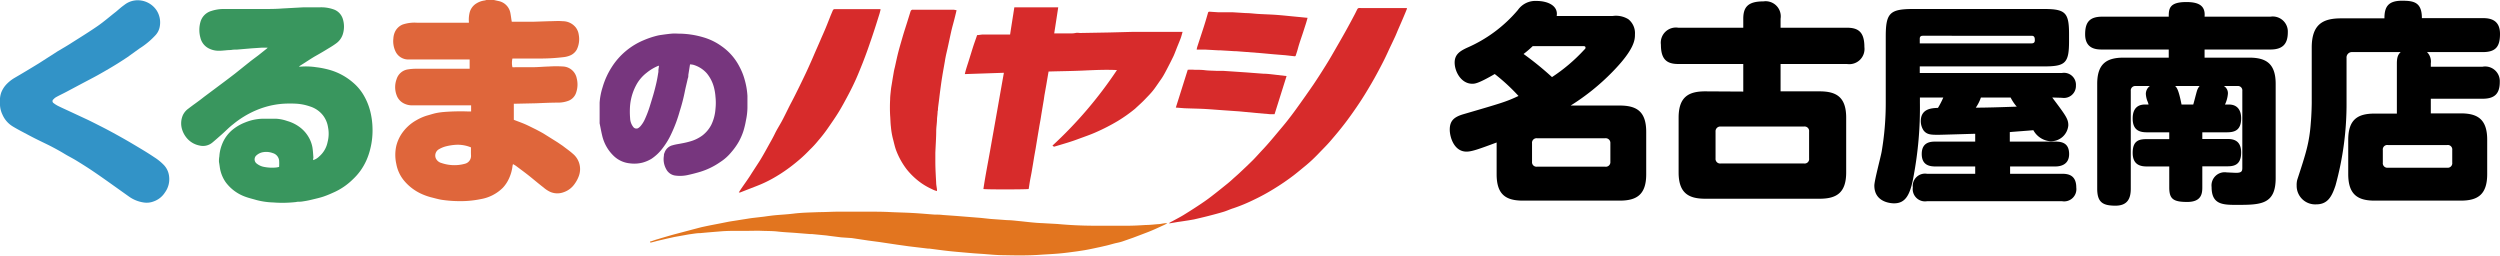
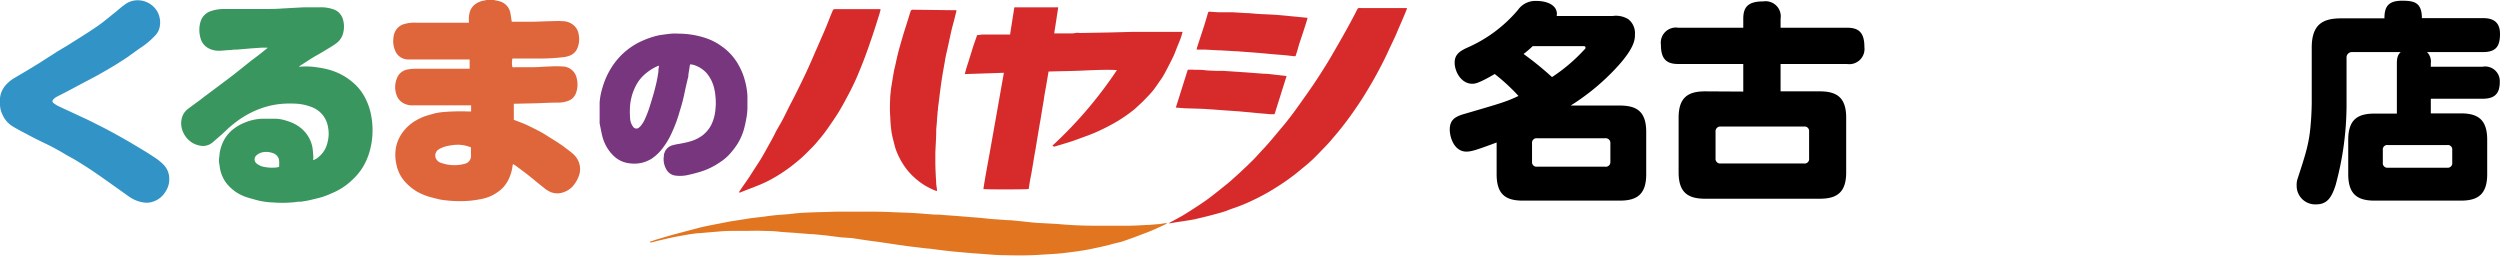
<svg xmlns="http://www.w3.org/2000/svg" viewBox="0 0 341.8 35">
  <defs>
    <style>.cls-1{fill:#df663b;}.cls-1,.cls-2,.cls-3,.cls-4,.cls-5,.cls-6{fill-rule:evenodd;}.cls-2{fill:#d72b2b;}.cls-3{fill:#39965e;}.cls-4{fill:#3293c7;}.cls-5{fill:#77367e;}.cls-6{fill:#e2751f;}</style>
  </defs>
  <g id="レイヤー_2" data-name="レイヤー 2">
    <g id="レイヤー_1-2" data-name="レイヤー 1">
      <path class="cls-1" d="M64.39,20.15a4.71,4.71,0,0,0-1.74-.36h-.18A7.38,7.38,0,0,0,61,20a3.71,3.71,0,0,0-1.08.46,1,1,0,0,0-.35,1.15,1.17,1.17,0,0,0,.8.68,5.42,5.42,0,0,0,3.19.1,1.1,1.1,0,0,0,.84-1.09C64.38,20.89,64.39,20.53,64.39,20.15ZM67.53,0l.62.14a2.05,2.05,0,0,1,1.62,1.59c.08.4.12.8.2,1.24h1l2,0,2.1-.07c.62,0,1.24-.06,1.87,0a2.27,2.27,0,0,1,1.79.87,2.14,2.14,0,0,1,.4,1,3.24,3.24,0,0,1-.27,2,1.87,1.87,0,0,1-.79.76,3.16,3.16,0,0,1-.92.27A26.22,26.22,0,0,1,73.63,8c-.21,0-.41,0-.61,0s-.49,0-.73,0L70.18,8l-.12,0a2.66,2.66,0,0,0,0,1.19,2.6,2.6,0,0,0,.39,0l2.29,0c.78,0,1.57-.08,2.35-.1a14.89,14.89,0,0,1,1.89,0,2,2,0,0,1,1.87,1.62,3.38,3.38,0,0,1-.06,1.89,1.79,1.79,0,0,1-1,1.15,4,4,0,0,1-1.49.28c-1,0-2,.05-3,.09l-2.76.06-.29,0v2.2c.5.2,1,.37,1.49.58s1,.48,1.54.74c.36.19.73.38,1.08.59l1.87,1.17.72.49c.46.36.95.69,1.38,1.08a2.72,2.72,0,0,1,.8,3.06,4.3,4.3,0,0,1-.53,1A3,3,0,0,1,77,26.3a2.43,2.43,0,0,1-1.78-.07,3.88,3.88,0,0,1-.91-.6c-.72-.55-1.4-1.14-2.11-1.7-.55-.43-1.11-.84-1.67-1.26a4,4,0,0,0-.39-.23,1.2,1.2,0,0,0-.07.27,5.61,5.61,0,0,1-.47,1.67,4.67,4.67,0,0,1-.86,1.3,5.61,5.61,0,0,1-3,1.54A13.59,13.59,0,0,1,63,27.5a17.17,17.17,0,0,1-2.59-.18c-.5-.08-1-.23-1.49-.35a8.24,8.24,0,0,1-1.18-.41,6.73,6.73,0,0,1-2.56-1.94,5,5,0,0,1-1-2.22,5.63,5.63,0,0,1,0-2.45,5.34,5.34,0,0,1,.64-1.52,5.89,5.89,0,0,1,2.12-2,6.84,6.84,0,0,1,1.44-.63c.41-.11.82-.25,1.24-.34a9.36,9.36,0,0,1,1.08-.15A29,29,0,0,1,64,15.24h.41v-.84l-.4,0c-2.3,0-4.6,0-6.89,0-.31,0-.61,0-.92,0a2.42,2.42,0,0,1-1-.27A2,2,0,0,1,54.22,13a3.12,3.12,0,0,1,0-2.17A1.91,1.91,0,0,1,55.7,9.5a7,7,0,0,1,1.13-.1c2.34,0,4.68,0,7,0h.38V8.13h-.38l-6,0c-.7,0-1.41,0-2.11,0A1.92,1.92,0,0,1,54.06,7a3.24,3.24,0,0,1-.28-1.73,2.58,2.58,0,0,1,.16-.77,2,2,0,0,1,1.12-1.15,5.13,5.13,0,0,1,2-.24h2.41l4.34,0h.29a1,1,0,0,0,0-.23,4,4,0,0,1,.13-1.24A2.06,2.06,0,0,1,65.13.47,2.83,2.83,0,0,1,66.29.06L66.5,0Z" />
      <path class="cls-2" d="M192.35,1.22c-.12.3-.24.6-.37.9-.26.63-.54,1.26-.81,1.88-.17.39-.32.79-.51,1.18-.3.65-.62,1.3-.94,2s-.61,1.28-.94,1.9c-.41.79-.84,1.58-1.29,2.35s-1,1.69-1.55,2.52-1.29,1.9-2,2.83-1.25,1.57-1.91,2.34c-.5.6-1.06,1.15-1.61,1.72-.32.34-.66.68-1,1s-.54.49-.81.72c-.56.46-1.13.94-1.71,1.39a32.09,32.09,0,0,1-2.8,1.91,27.56,27.56,0,0,1-2.67,1.45,23.09,23.09,0,0,1-2.77,1.15c-.47.14-.89.35-1.35.49-.69.21-1.38.39-2.08.57s-1.34.33-2,.48l-.75.13c-.47.07-.94.15-1.41.21l-1,.17a.5.5,0,0,1-.26,0c.16-.09.32-.19.49-.27.48-.27,1-.53,1.46-.81s1-.62,1.51-.95,1.29-.84,1.9-1.29,1.39-1.07,2.07-1.62c.4-.32.81-.64,1.2-1s.67-.59,1-.9c.64-.6,1.28-1.2,1.9-1.82.47-.48.92-1,1.38-1.48.27-.29.53-.58.79-.88.41-.47.81-.95,1.21-1.43s.85-1,1.25-1.51.89-1.15,1.31-1.74c.78-1.08,1.54-2.16,2.29-3.25.62-.92,1.22-1.86,1.8-2.8.44-.7.84-1.41,1.25-2.12s.9-1.56,1.34-2.35.86-1.57,1.27-2.35c.13-.24.23-.48.36-.71a.3.3,0,0,1,.18-.13,1.31,1.31,0,0,1,.28,0h6l.3,0Z" />
      <path class="cls-3" d="M38.16,22.82a6.55,6.55,0,0,0,0-.89,1.2,1.2,0,0,0-.87-1A2.57,2.57,0,0,0,36,20.8a1.79,1.79,0,0,0-1,.5.72.72,0,0,0,.08,1.05,2.28,2.28,0,0,0,.88.44,5.72,5.72,0,0,0,1.8.11A2.76,2.76,0,0,0,38.16,22.82Zm4.65-.93a1.92,1.92,0,0,0,.81-.48,3.49,3.49,0,0,0,1.17-2,4.46,4.46,0,0,0,.06-2,3.53,3.53,0,0,0-.7-1.65,3.63,3.63,0,0,0-1.78-1.21,7,7,0,0,0-1.81-.37,15.44,15.44,0,0,0-1.8,0,11.48,11.48,0,0,0-2.33.4,12.53,12.53,0,0,0-1.49.53,13,13,0,0,0-3.07,1.88c-.54.41-1,.9-1.51,1.35s-.86.76-1.3,1.13a2,2,0,0,1-1.81.42,3,3,0,0,1-1.59-.88,3.34,3.34,0,0,1-.83-1.56A2.82,2.82,0,0,1,25,15.75a2.35,2.35,0,0,1,.77-.91c.69-.54,1.39-1,2.08-1.56l2.45-1.83c.61-.45,1.21-.91,1.81-1.37l2-1.6c.38-.3.79-.6,1.19-.9l1.18-.94a.65.65,0,0,0,.11-.12c-.29,0-.57,0-.85,0l-1.34.09-2,.17c-.27,0-.55,0-.83.06-.54,0-1.07.1-1.61.1a3,3,0,0,1-1.47-.35,2.2,2.2,0,0,1-1.09-1.43,4,4,0,0,1,0-2.14A2.17,2.17,0,0,1,28.89,1.5a5.46,5.46,0,0,1,1.8-.27c1.77,0,3.55,0,5.32,0,.86,0,1.71,0,2.57-.07L41.52,1C42.26,1,43,1,43.77,1a5.15,5.15,0,0,1,1.83.28,2,2,0,0,1,1.25,1.25,3.48,3.48,0,0,1,0,2.21,2.44,2.44,0,0,1-.93,1.22c-.34.25-.7.47-1.07.69-.56.35-1.13.68-1.7,1S41.73,8.55,41,9l-.12.11a.69.69,0,0,0,.23,0,9.48,9.48,0,0,1,2.13.08,12.22,12.22,0,0,1,1.58.3,8.41,8.41,0,0,1,3.46,1.81A6.68,6.68,0,0,1,49.71,13a8.43,8.43,0,0,1,.9,2.17,10.46,10.46,0,0,1,.32,2.34,10.33,10.33,0,0,1-.3,2.82,9.13,9.13,0,0,1-.54,1.6,8.27,8.27,0,0,1-.83,1.44,8,8,0,0,1-1,1.13,8.81,8.81,0,0,1-2.47,1.73c-.5.23-1,.45-1.52.63s-1.16.32-1.74.46c-.4.1-.81.17-1.22.23s-.55,0-.82.07a16.27,16.27,0,0,1-3.12.06,10.25,10.25,0,0,1-2.34-.34c-.51-.15-1-.26-1.51-.45a5.73,5.73,0,0,1-2.68-2,4.79,4.79,0,0,1-.66-1.41c-.13-.44-.15-.88-.24-1.32a3.45,3.45,0,0,1,.05-.78,5.25,5.25,0,0,1,.34-1.57,4.85,4.85,0,0,1,1.56-2.15,6.38,6.38,0,0,1,1.65-.93A6.77,6.77,0,0,1,36,16.23c.57,0,1.14,0,1.71,0a5.54,5.54,0,0,1,1.55.31A5.23,5.23,0,0,1,41,17.4a4.48,4.48,0,0,1,1.16,1.29,4.29,4.29,0,0,1,.55,1.43c.08.47.1.95.14,1.42C42.82,21.64,42.81,21.75,42.81,21.89Z" />
      <path class="cls-2" d="M143.89,19.91a57,57,0,0,0,8.82-10.33c-1.57-.08-3.12,0-4.67.07s-3.11.08-4.68.13c-.1.59-.2,1.16-.29,1.71l-.24,1.35c-.05.26-.08.52-.12.79-.15.89-.3,1.78-.44,2.67-.07.41-.15.8-.21,1.2-.16.93-.31,1.85-.46,2.77l-.21,1.17c-.11.71-.23,1.4-.35,2.11-.07.4-.16.81-.23,1.22s-.11.73-.17,1.07c-.28.07-5.9.08-6.19,0,.26-1.76.61-3.51.92-5.27s.63-3.54.94-5.3.62-3.53.94-5.32l-5.34.18c.14-.64.35-1.22.53-1.8s.36-1.16.54-1.74.4-1.16.61-1.79c.24,0,.51-.07.77-.08h3l.74,0c.19-1.25.39-2.48.58-3.72h6c-.18,1.2-.36,2.37-.55,3.57l.29,0,1.77,0c.29,0,.57,0,.85-.06s.47,0,.69,0l3.93-.07,3.05-.08,1.52,0,1.14,0,2.84,0,1.13,0h.34c-.08.28-.14.52-.22.76s-.3.77-.46,1.16-.35.92-.55,1.37c-.3.62-.61,1.23-.93,1.84s-.53,1-.84,1.43-.56.82-.85,1.21-.56.69-.86,1-.52.55-.8.82-.68.63-1,.93a20.57,20.57,0,0,1-2.31,1.64,27.45,27.45,0,0,1-3.05,1.57c-.74.33-1.51.59-2.27.87-.55.21-1.11.4-1.67.57s-1.18.36-1.77.53Z" />
      <path class="cls-4" d="M0,14a3.25,3.25,0,0,1,.17-1.35,3.49,3.49,0,0,1,.6-1,5,5,0,0,1,1.22-1c1.12-.65,2.23-1.32,3.34-2L7.9,7c.68-.4,1.36-.79,2-1.21,1.17-.74,2.35-1.47,3.49-2.26.85-.59,1.63-1.28,2.46-1.92.37-.31.73-.64,1.13-.92a2.93,2.93,0,0,1,2-.65,3.1,3.1,0,0,1,2.47,1.44,3.07,3.07,0,0,1,.4,2.11,2.32,2.32,0,0,1-.58,1.21,10.71,10.71,0,0,1-2.2,1.83L17.4,7.83c-.44.29-.88.58-1.33.86s-.77.47-1.16.7-1.05.61-1.57.9c-.69.38-1.39.74-2.09,1.11L9.07,12.56c-.45.24-.93.46-1.38.71a1.32,1.32,0,0,0-.37.3.31.31,0,0,0,0,.52,3.94,3.94,0,0,0,.61.39c.57.28,1.15.54,1.73.81L12,16.38c.56.27,1.11.55,1.66.83,1,.5,1.91,1,2.86,1.53s1.82,1.05,2.72,1.59c.64.38,1.26.77,1.87,1.18a7,7,0,0,1,1.33,1.09,2.67,2.67,0,0,1,.68,1.52,3.06,3.06,0,0,1-.56,2.18A3,3,0,0,1,21,27.54a2.64,2.64,0,0,1-1.31.15,4.62,4.62,0,0,1-2.09-.84l-2.36-1.68c-.87-.62-1.75-1.24-2.64-1.84-.67-.45-1.37-.89-2.07-1.32s-1.16-.64-1.75-1-1.38-.79-2.09-1.15C5.81,19.43,4.9,19,4,18.52s-1.52-.79-2.25-1.23A3.53,3.53,0,0,1,.33,15.66,3.38,3.38,0,0,1,0,14Z" />
      <path class="cls-5" d="M90.1,9H90a6.29,6.29,0,0,0-1.58.94,5.34,5.34,0,0,0-1.32,1.48,7.52,7.52,0,0,0-.59,1.29,7.35,7.35,0,0,0-.36,1.66,10.82,10.82,0,0,0,0,1.8,2.08,2.08,0,0,0,.43,1.19.53.53,0,0,0,.65.17,1.42,1.42,0,0,0,.37-.32,3.78,3.78,0,0,0,.53-.83,14.72,14.72,0,0,0,.73-1.91c.15-.49.31-1,.45-1.48s.33-1.2.46-1.8.17-.92.25-1.38C90,9.55,90.06,9.28,90.1,9Zm4.24-.2c-.08.51-.16,1-.23,1.43,0,.17,0,.34-.08.51-.13.61-.29,1.21-.41,1.82a24.57,24.57,0,0,1-.69,2.65,18.88,18.88,0,0,1-1.11,3,10.05,10.05,0,0,1-1.19,2,6.18,6.18,0,0,1-1.56,1.5,4.75,4.75,0,0,1-1.25.53,4.58,4.58,0,0,1-1.73.09,3.68,3.68,0,0,1-2.17-1,5.58,5.58,0,0,1-1.58-2.75c-.14-.57-.24-1.15-.36-1.72a.38.38,0,0,1,0-.1c0-.91,0-1.82,0-2.72a8.87,8.87,0,0,1,.4-2.09,10.57,10.57,0,0,1,1.26-2.78A9.51,9.51,0,0,1,88,5.5a12.06,12.06,0,0,1,1.84-.62,4.94,4.94,0,0,1,.53-.1c.49-.07,1-.14,1.46-.18s.69,0,1,0a12,12,0,0,1,3.36.51,8.11,8.11,0,0,1,2.47,1.21,7.66,7.66,0,0,1,2.43,2.78,8.42,8.42,0,0,1,.73,1.83,10,10,0,0,1,.37,2.19c0,.53,0,1.06,0,1.59a8.92,8.92,0,0,1-.21,1.78,11.29,11.29,0,0,1-.34,1.42,8.2,8.2,0,0,1-.65,1.49,8.84,8.84,0,0,1-1,1.4,6.5,6.5,0,0,1-1.51,1.35,9.9,9.9,0,0,1-2.71,1.33c-.6.18-1.22.34-1.83.47A4.92,4.92,0,0,1,92.3,24a1.63,1.63,0,0,1-1.22-.88,2.78,2.78,0,0,1-.31-1.83c0-.12,0-.24.07-.36A1.55,1.55,0,0,1,92,19.85c.4-.12.85-.17,1.27-.26a10.34,10.34,0,0,0,1.1-.26,5.15,5.15,0,0,0,1.65-.8,4.36,4.36,0,0,0,1.22-1.45,5.88,5.88,0,0,0,.58-2.19,7.77,7.77,0,0,0,0-1.67,7,7,0,0,0-.19-1.2,5,5,0,0,0-1-2,3.94,3.94,0,0,0-1.84-1.16A2.66,2.66,0,0,0,94.34,8.8Z" />
      <path class="cls-6" d="M89,33c.28-.09.56-.2.85-.28.8-.24,1.6-.48,2.41-.7l2.53-.67c.48-.12.95-.26,1.44-.36.77-.17,1.53-.31,2.3-.46l1-.2c.37-.07.74-.12,1.11-.18l1-.16c.42-.06.84-.14,1.26-.19l1.55-.18c.49-.07,1-.14,1.48-.19.87-.08,1.74-.12,2.61-.23,1.16-.14,2.33-.15,3.48-.2.8,0,1.61-.05,2.41-.06,1.4,0,2.8,0,4.19,0,1,0,2,0,3,.05s2.11.07,3.18.13,2,.15,3,.22c.35,0,.72,0,1.09.05l1.82.13,3.38.27,1.31.14,2.34.17c.52,0,1,.07,1.55.12.72.07,1.43.16,2.15.22.49.05,1,.06,1.47.09l1.64.09c1.62.15,3.25.23,4.88.24.5,0,1,0,1.5,0,1.09,0,2.18,0,3.26,0,.82,0,1.64-.05,2.45-.1.59,0,1.17-.08,1.76-.12.24,0,.49-.08.73-.1a1,1,0,0,1,.46,0l-.39.2c-.75.34-1.5.7-2.28,1s-1.34.51-2,.76c-.48.17-1,.35-1.43.5s-.76.19-1.14.29-.78.22-1.18.31-.71.17-1.07.24c-.55.12-1.11.24-1.67.34-.38.07-.77.12-1.14.18l-1.21.16c-.55.07-1.09.13-1.64.17-.74.06-1.46.09-2.19.14-1.67.12-3.33.1-5,.06-1,0-2-.11-3-.18q-1-.06-2-.15c-.89-.08-1.79-.15-2.67-.25s-1.68-.21-2.52-.32l-.18,0-2.6-.31-1.64-.23-2.41-.36-1.51-.2-2.26-.34L115,32.45l-1.67-.21-.36-.05L111,32l-.27,0-2-.16c-.79-.06-1.58-.09-2.36-.18s-1.47-.07-2.2-.1-1.19,0-1.77,0-.85,0-1.28,0c-.85,0-1.71,0-2.56.07s-1.87.15-2.8.24c-.45,0-.89.08-1.33.14s-.74.13-1.11.19l-1.12.2-1.12.25-1.19.28-.88.23a.22.22,0,0,1-.08,0A.08.08,0,0,1,89,33Z" />
      <path class="cls-2" d="M120.38,1.38c-.06.21-.09.37-.14.52l-.51,1.62c-.2.62-.4,1.23-.61,1.84s-.37,1.08-.56,1.61-.41,1.11-.62,1.65c-.29.72-.57,1.43-.88,2.13s-.7,1.5-1.09,2.23-.83,1.56-1.29,2.31-.88,1.35-1.33,2a19.74,19.74,0,0,1-1.48,1.93,13.4,13.4,0,0,1-1.14,1.24c-.41.43-.85.86-1.3,1.25s-1,.84-1.53,1.23a21.28,21.28,0,0,1-2.29,1.48,16.71,16.71,0,0,1-2.13,1l-2.28.89a.84.84,0,0,1-.19,0c.12-.2.23-.36.34-.53.48-.7,1-1.4,1.43-2.11.33-.51.65-1,1-1.54s.78-1.31,1.16-2,.7-1.23,1-1.85.63-1.12.94-1.69.73-1.44,1.09-2.16c.24-.46.48-.91.71-1.37s.56-1.12.83-1.68.57-1.17.84-1.76.6-1.32.89-2,.61-1.39.91-2.09.54-1.22.79-1.83.43-1.08.64-1.61l.28-.66a.27.27,0,0,1,.26-.18,1.08,1.08,0,0,0,.18,0h6.08Z" />
-       <path class="cls-2" d="M130.78,1.4c-.07.32-.14.6-.21.88-.11.45-.23.89-.35,1.33-.07.27-.14.55-.2.83-.17.75-.32,1.5-.49,2.25-.08.36-.17.71-.24,1.07s-.08.42-.11.63c-.12.69-.25,1.38-.36,2.07-.06.35-.11.71-.16,1.06-.08.59-.16,1.18-.23,1.78s-.13,1-.19,1.51c0,.14,0,.28-.05.43,0,.34-.06.68-.08,1,0,.53-.09,1-.11,1.58,0,1-.08,2.06-.12,3.08,0,.39,0,.78,0,1.16,0,1,.06,1.92.11,2.87,0,.31.07.63.11.94a2.29,2.29,0,0,1,0,.25,2.74,2.74,0,0,1-.66-.25,9.2,9.2,0,0,1-1.5-.85,9.79,9.79,0,0,1-2-1.9,10.21,10.21,0,0,1-1.41-2.54c-.2-.52-.3-1.07-.45-1.61a10.52,10.52,0,0,1-.28-1.68c-.06-.49-.06-1-.1-1.48a20.7,20.7,0,0,1,0-2.23c0-.42.06-.83.1-1.24s.1-.67.15-1,.15-.92.23-1.38a6.69,6.69,0,0,1,.16-.75c.17-.75.32-1.5.52-2.25s.4-1.41.6-2.11c.15-.5.31-1,.47-1.5s.38-1.22.57-1.82a.31.31,0,0,1,.34-.2l5.57,0Z" />
+       <path class="cls-2" d="M130.78,1.4c-.07.32-.14.6-.21.88-.11.45-.23.89-.35,1.33-.07.27-.14.55-.2.83-.17.75-.32,1.5-.49,2.25-.08.36-.17.71-.24,1.07s-.08.42-.11.63c-.12.69-.25,1.38-.36,2.07-.06.35-.11.71-.16,1.06-.08.59-.16,1.18-.23,1.78s-.13,1-.19,1.51c0,.14,0,.28-.05.43,0,.34-.06.68-.08,1,0,.53-.09,1-.11,1.58,0,1-.08,2.06-.12,3.08,0,.39,0,.78,0,1.16,0,1,.06,1.92.11,2.87,0,.31.07.63.11.94a2.29,2.29,0,0,1,0,.25,2.74,2.74,0,0,1-.66-.25,9.2,9.2,0,0,1-1.5-.85,9.79,9.79,0,0,1-2-1.9,10.21,10.21,0,0,1-1.41-2.54c-.2-.52-.3-1.07-.45-1.61a10.52,10.52,0,0,1-.28-1.68c-.06-.49-.06-1-.1-1.48a20.7,20.7,0,0,1,0-2.23c0-.42.06-.83.1-1.24s.1-.67.15-1,.15-.92.23-1.38a6.69,6.69,0,0,1,.16-.75c.17-.75.32-1.5.52-2.25s.4-1.41.6-2.11c.15-.5.31-1,.47-1.5s.38-1.22.57-1.82a.31.31,0,0,1,.34-.2Z" />
      <path class="cls-2" d="M178.77,2.44c-.08.3-.16.58-.25.86s-.24.75-.36,1.12-.34,1-.5,1.5-.21.74-.32,1.1l-.18.55a.15.15,0,0,1-.19.12l-1.24-.14-1-.08c-.79-.06-1.58-.14-2.37-.21L169,7h-.18l-2-.12h-.27l-1.79-.1-.89,0-.26,0a2.84,2.84,0,0,1,.1-.44l.87-2.66c.2-.63.39-1.26.57-1.9a.2.2,0,0,1,.23-.18l1.21.08.68,0,1.3,0,1.77.11c.59,0,1.18.09,1.77.12.87.05,1.75.07,2.61.14,1,.08,2.05.2,3.07.29l.79.08A.93.93,0,0,1,178.77,2.44Z" />
      <path class="cls-2" d="M175.9,10.4l-1.64,5.21h-.35l-.3,0-1.85-.16-2.3-.22-2-.14c-.9-.06-1.81-.14-2.7-.19s-1.88-.06-2.81-.1l-1.19-.09c.55-1.73,1.08-3.43,1.63-5.17a5.41,5.41,0,0,1,.9,0c.48,0,1,0,1.46.06s1.06.06,1.58.09l.92,0,1.37.09,1.77.12,2.37.18c.46,0,.91.06,1.37.11Z" />
      <path d="M220.17,19.59a.64.64,0,0,0-.7-.69h-9.34a.62.62,0,0,0-.67.69v2.53a.61.61,0,0,0,.67.67h9.34a.62.62,0,0,0,.7-.67ZM209.55,6.31a13.52,13.52,0,0,1-1.25,1.07,42.58,42.58,0,0,1,3.89,3.16,23.32,23.32,0,0,0,4.35-3.68c.2-.2.23-.23.23-.32s0-.23-.26-.23Zm10.91-4.12a3.22,3.22,0,0,1,2.17.44,2.43,2.43,0,0,1,.9,2.06c0,.69,0,2-3.1,5.16a30.59,30.59,0,0,1-5.69,4.58h6.7c2.3,0,3.63.78,3.63,3.6v5.8c0,2.81-1.33,3.6-3.63,3.6H208.22c-2.3,0-3.6-.79-3.6-3.6V19.48c-2.49.93-3.42,1.25-4.12,1.25-1.71,0-2.29-2-2.29-3,0-1.22.58-1.74,1.88-2.12,5.34-1.56,5.78-1.68,7.52-2.49a26.5,26.5,0,0,0-3.25-3c-2.29,1.33-2.73,1.33-3.08,1.33-1.5,0-2.4-1.65-2.4-2.9,0-1.1.72-1.56,1.65-2a19,19,0,0,0,7-5.19A2.91,2.91,0,0,1,210.07.13c1.57,0,3,.67,2.76,2.06Z" />
      <path d="M247.34,18a.62.62,0,0,0-.7-.7H235.27a.65.65,0,0,0-.72.7v3.66a.63.63,0,0,0,.72.69h11.37a.61.61,0,0,0,.7-.69Zm-9-5.48V8.75h-8.88c-1.56,0-2.38-.61-2.38-2.64a2.07,2.07,0,0,1,2.38-2.32h8.88V2.57c0-1.6.64-2.38,2.75-2.38a2.07,2.07,0,0,1,2.35,2.38V3.79h9.08c1.57,0,2.38.61,2.38,2.64a2.08,2.08,0,0,1-2.38,2.32h-9.08v3.74h5.34c2.29,0,3.63.78,3.63,3.6v7.48c0,2.81-1.34,3.6-3.63,3.6H233.13c-2.29,0-3.63-.79-3.63-3.6V16.09c0-2.82,1.34-3.6,3.63-3.6Z" />
-       <path d="M270.83,13.33a5.58,5.58,0,0,1-.7,1.39c1.37,0,3.34-.06,5.6-.14a6,6,0,0,1-.84-1.25Zm-8.36-7.4h15.29c.26,0,.44-.11.44-.4s0-.64-.44-.64H262.88c-.23,0-.41.09-.41.4Zm18.11,7.4c1.85,2.46,2.2,2.93,2.2,3.8a2.37,2.37,0,0,1-2.47,2.18A2.9,2.9,0,0,1,278,17.8c-.46.05-2.61.2-3.22.26v1.3H281c.93,0,1.89.21,1.89,1.71s-1.25,1.69-1.89,1.69h-6.18v1h7.11c.81,0,1.94.15,1.94,1.89a1.67,1.67,0,0,1-1.94,1.86H263.46a1.68,1.68,0,0,1-1.94-1.89,1.68,1.68,0,0,1,1.94-1.86h6.59v-1h-5.43c-.87,0-1.88-.21-1.88-1.71,0-1.66,1.27-1.69,1.88-1.69h5.43V18.29c-.12,0-4.65.14-5,.14-1,0-1.6,0-2.06-.6a2.3,2.3,0,0,1-.38-1.25c0-1.71,1.45-1.8,2.35-1.83a11.94,11.94,0,0,0,.73-1.42h-3.2V14a50.88,50.88,0,0,1-.87,10.12c-.46,2.58-1.13,3.68-2.66,3.68-.15,0-2.7,0-2.7-2.43,0-.67.87-3.89,1-4.64a39.43,39.43,0,0,0,.56-6.7V5c0-3.22.55-3.77,3.77-3.77h17.86c2.93,0,3.43.49,3.43,3.42v1c0,3-.52,3.43-3.43,3.43H262.47v.9h19.44a1.63,1.63,0,0,1,1.91,1.71,1.64,1.64,0,0,1-1.91,1.68Z" />
-       <path d="M299.86,14.29c.09-.26.4-1.51.49-1.8a1.91,1.91,0,0,1,.38-.73h-3.34c.23.24.47.5.87,2.53Zm4.87,0c1.28,0,1.68.92,1.68,1.88,0,1.74-1,1.92-2,1.92h-3.31V19h3.31c.67,0,2,0,2,1.85s-1.16,1.89-2,1.89h-3.31v2.87c0,.84-.11,2-2.06,2s-2.46-.43-2.46-2V22.76h-3c-.81,0-2-.12-2-1.86s.93-1.88,2-1.88h3v-.93h-3c-.9,0-2-.15-2-1.89,0-.64.14-1.91,1.68-1.91h.49a2.46,2.46,0,0,0-.17-.5,3.3,3.3,0,0,1-.2-.95,1.34,1.34,0,0,1,.55-1.08h-1.95a.61.61,0,0,0-.66.67V25.8c0,1.25-.38,2.32-2.09,2.32s-2.5-.43-2.5-2.32V11.47c0-2.81,1.34-3.59,3.63-3.59h6.15V6.77h-9.08c-.7,0-2.35,0-2.35-2.08,0-1.66.61-2.41,2.35-2.41h9.08c0-1.1.09-2,2.41-2,1.88,0,2.61.63,2.49,2h9a2.06,2.06,0,0,1,2.38,2.14c0,1.6-.72,2.35-2.38,2.35h-9V7.88h6.09c2.29,0,3.63.78,3.63,3.59V24.35c0,3.66-2.09,3.66-5.43,3.66-1.88,0-3.33-.09-3.33-2.44a1.8,1.8,0,0,1,2.06-2l1.25.06c.75,0,.89-.18.89-.67V12.43a.6.6,0,0,0-.66-.67h-1.86a1.15,1.15,0,0,1,.55,1.05,4.27,4.27,0,0,1-.4,1.48Z" />
      <path d="M335.27,20.52a.61.61,0,0,0-.7-.69h-8.09a.61.61,0,0,0-.7.69v1.71a.62.62,0,0,0,.7.7h8.09a.62.62,0,0,0,.7-.7Zm-2.93-11.4h7.08a2,2,0,0,1,2.35,2.06c0,1.57-.64,2.32-2.35,2.32h-7.08v2h4.09c2.29,0,3.62.79,3.62,3.6V23.8c0,2.84-1.33,3.63-3.62,3.63H324.65c-2.29,0-3.6-.82-3.6-3.63V19.13c0-2.81,1.31-3.6,3.6-3.6h3.05V8.66c0-1,.26-1.28.52-1.54h-6.61a.74.74,0,0,0-.79.81v6a41.88,41.88,0,0,1-1.51,11.43c-.52,1.57-1.1,2.58-2.64,2.58A2.53,2.53,0,0,1,314,25.37a2.77,2.77,0,0,1,.08-.79c1.16-3.56,1.66-5,1.86-7.89.09-1,.12-2.23.12-2.72V6.51c0-3.19,1.53-4,4-4H326C326,1,326.45.1,328.39.1c1.6,0,2.73.18,2.73,2.38h8.35c.9,0,2.33.17,2.33,2.15,0,1.68-.53,2.49-2.33,2.49h-7.65a1.81,1.81,0,0,1,.52,1.54Z" />
    </g>
  </g>
</svg>